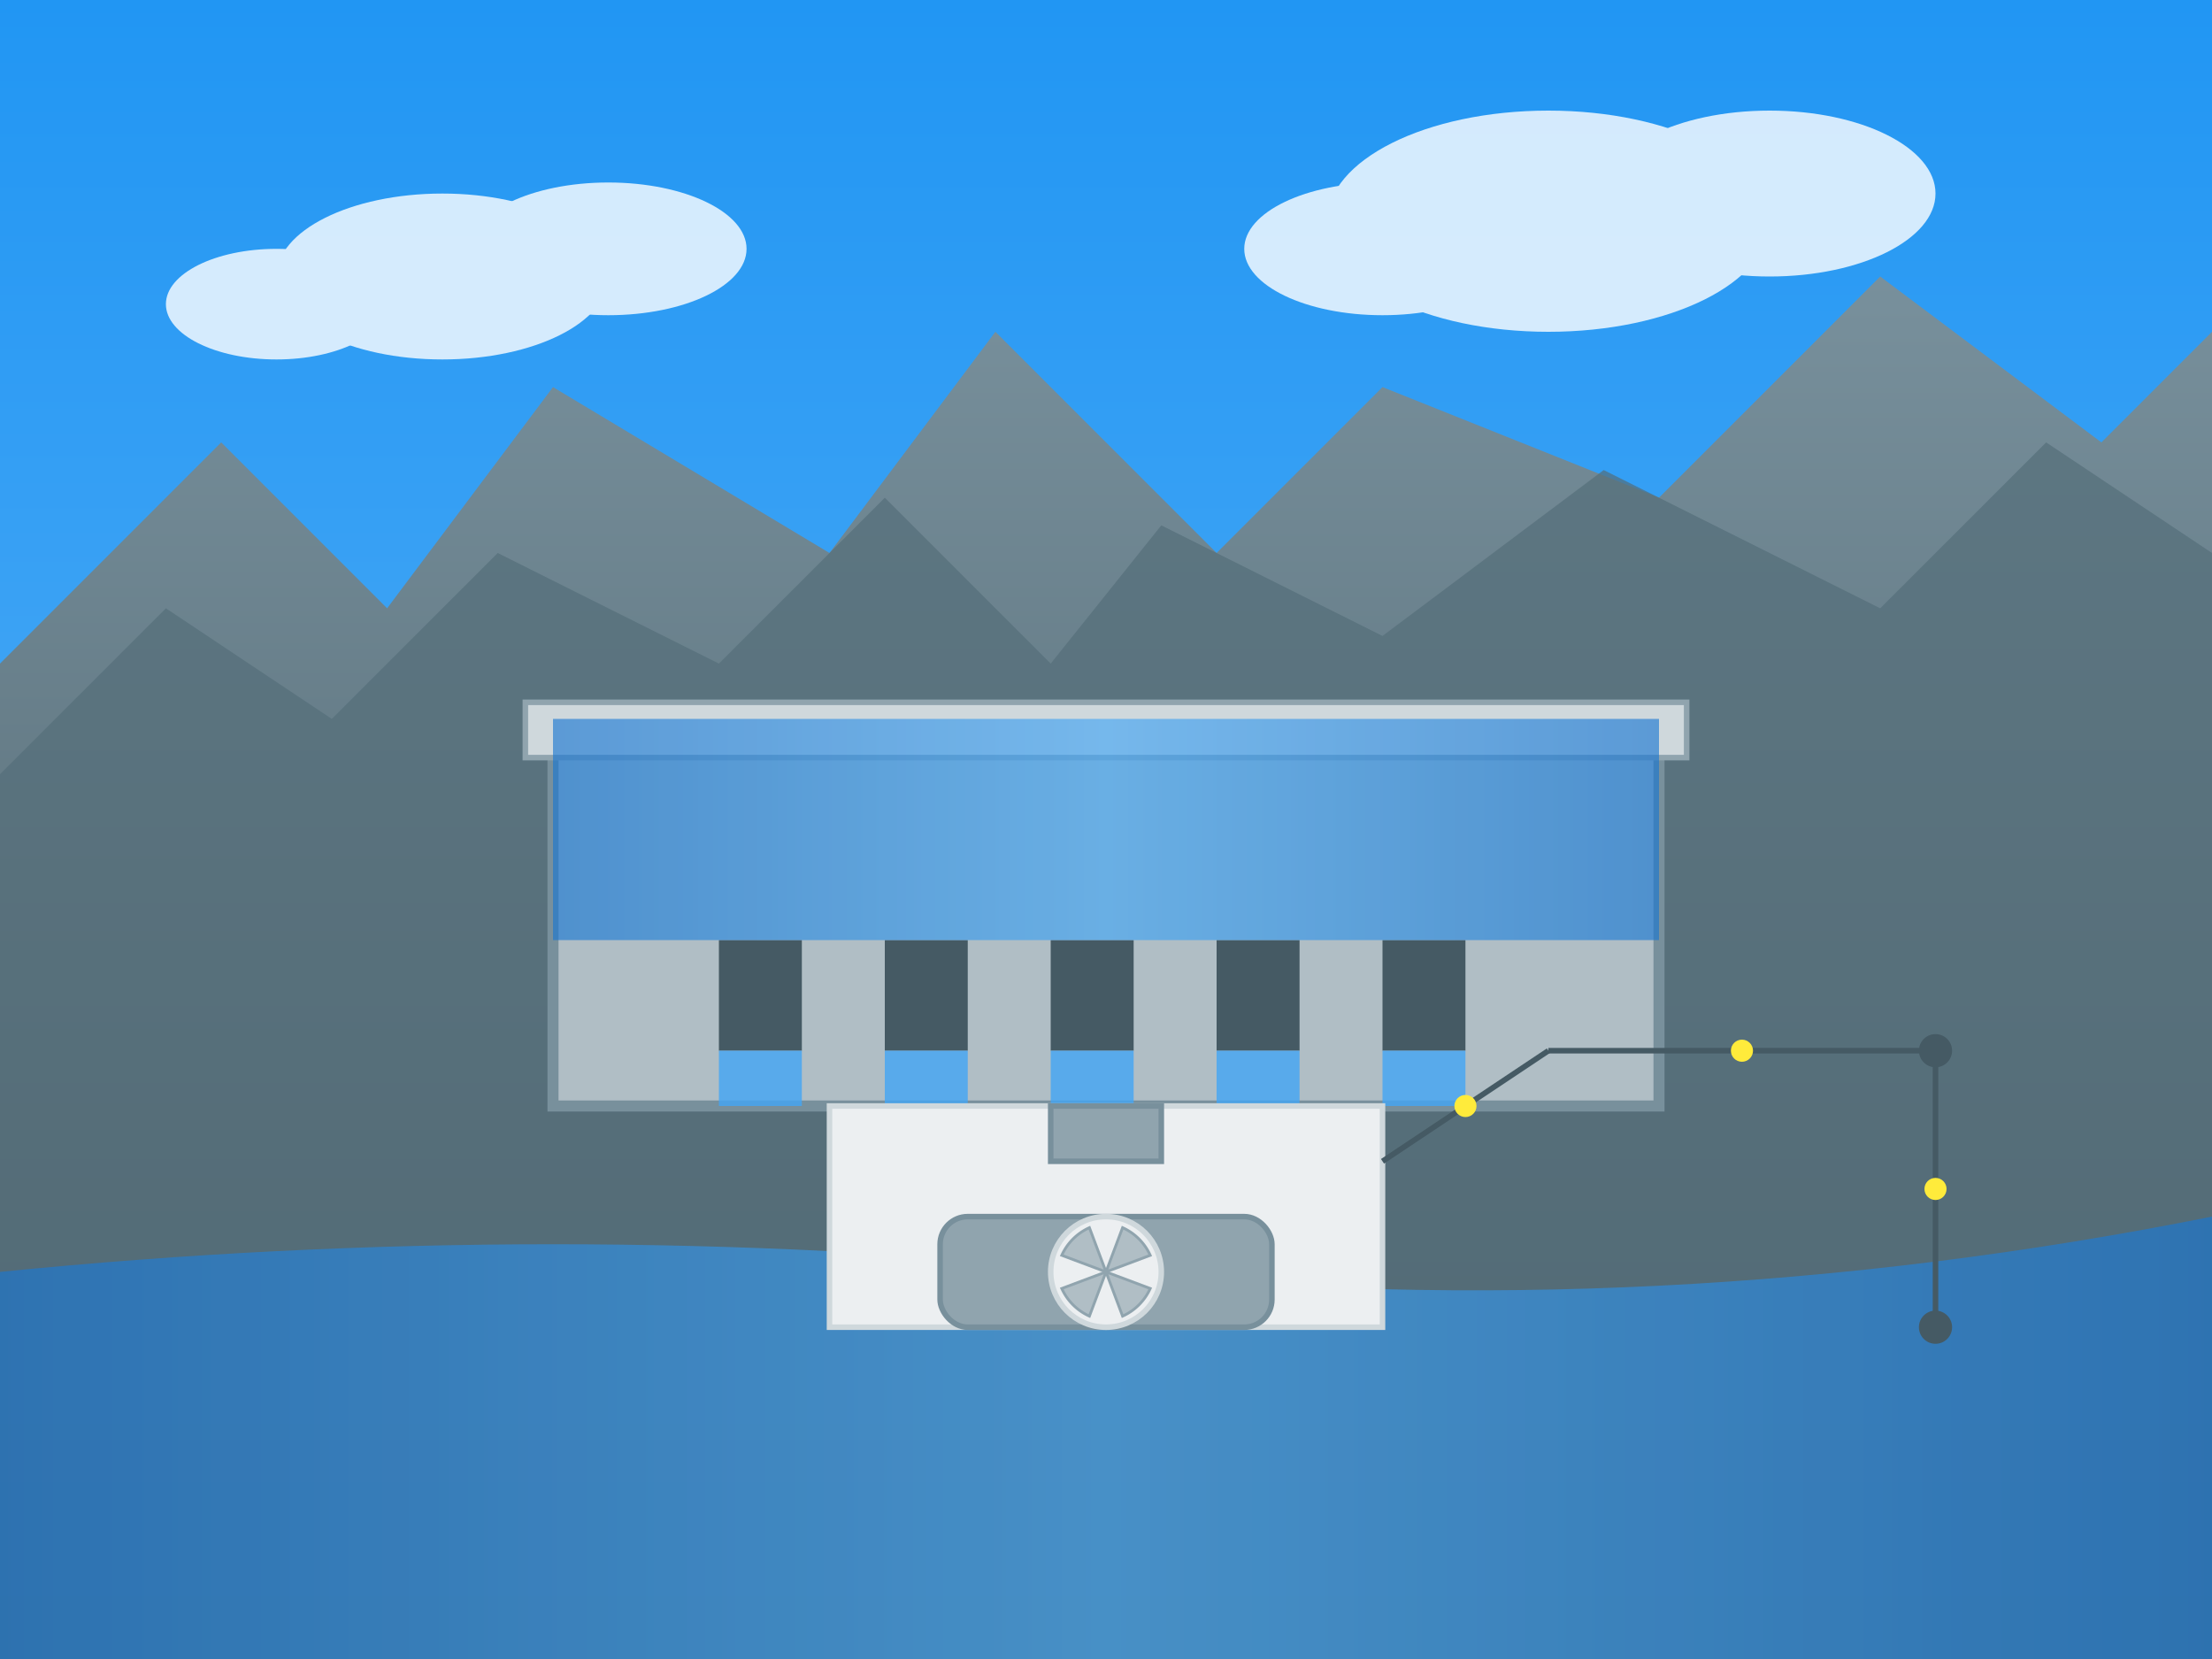
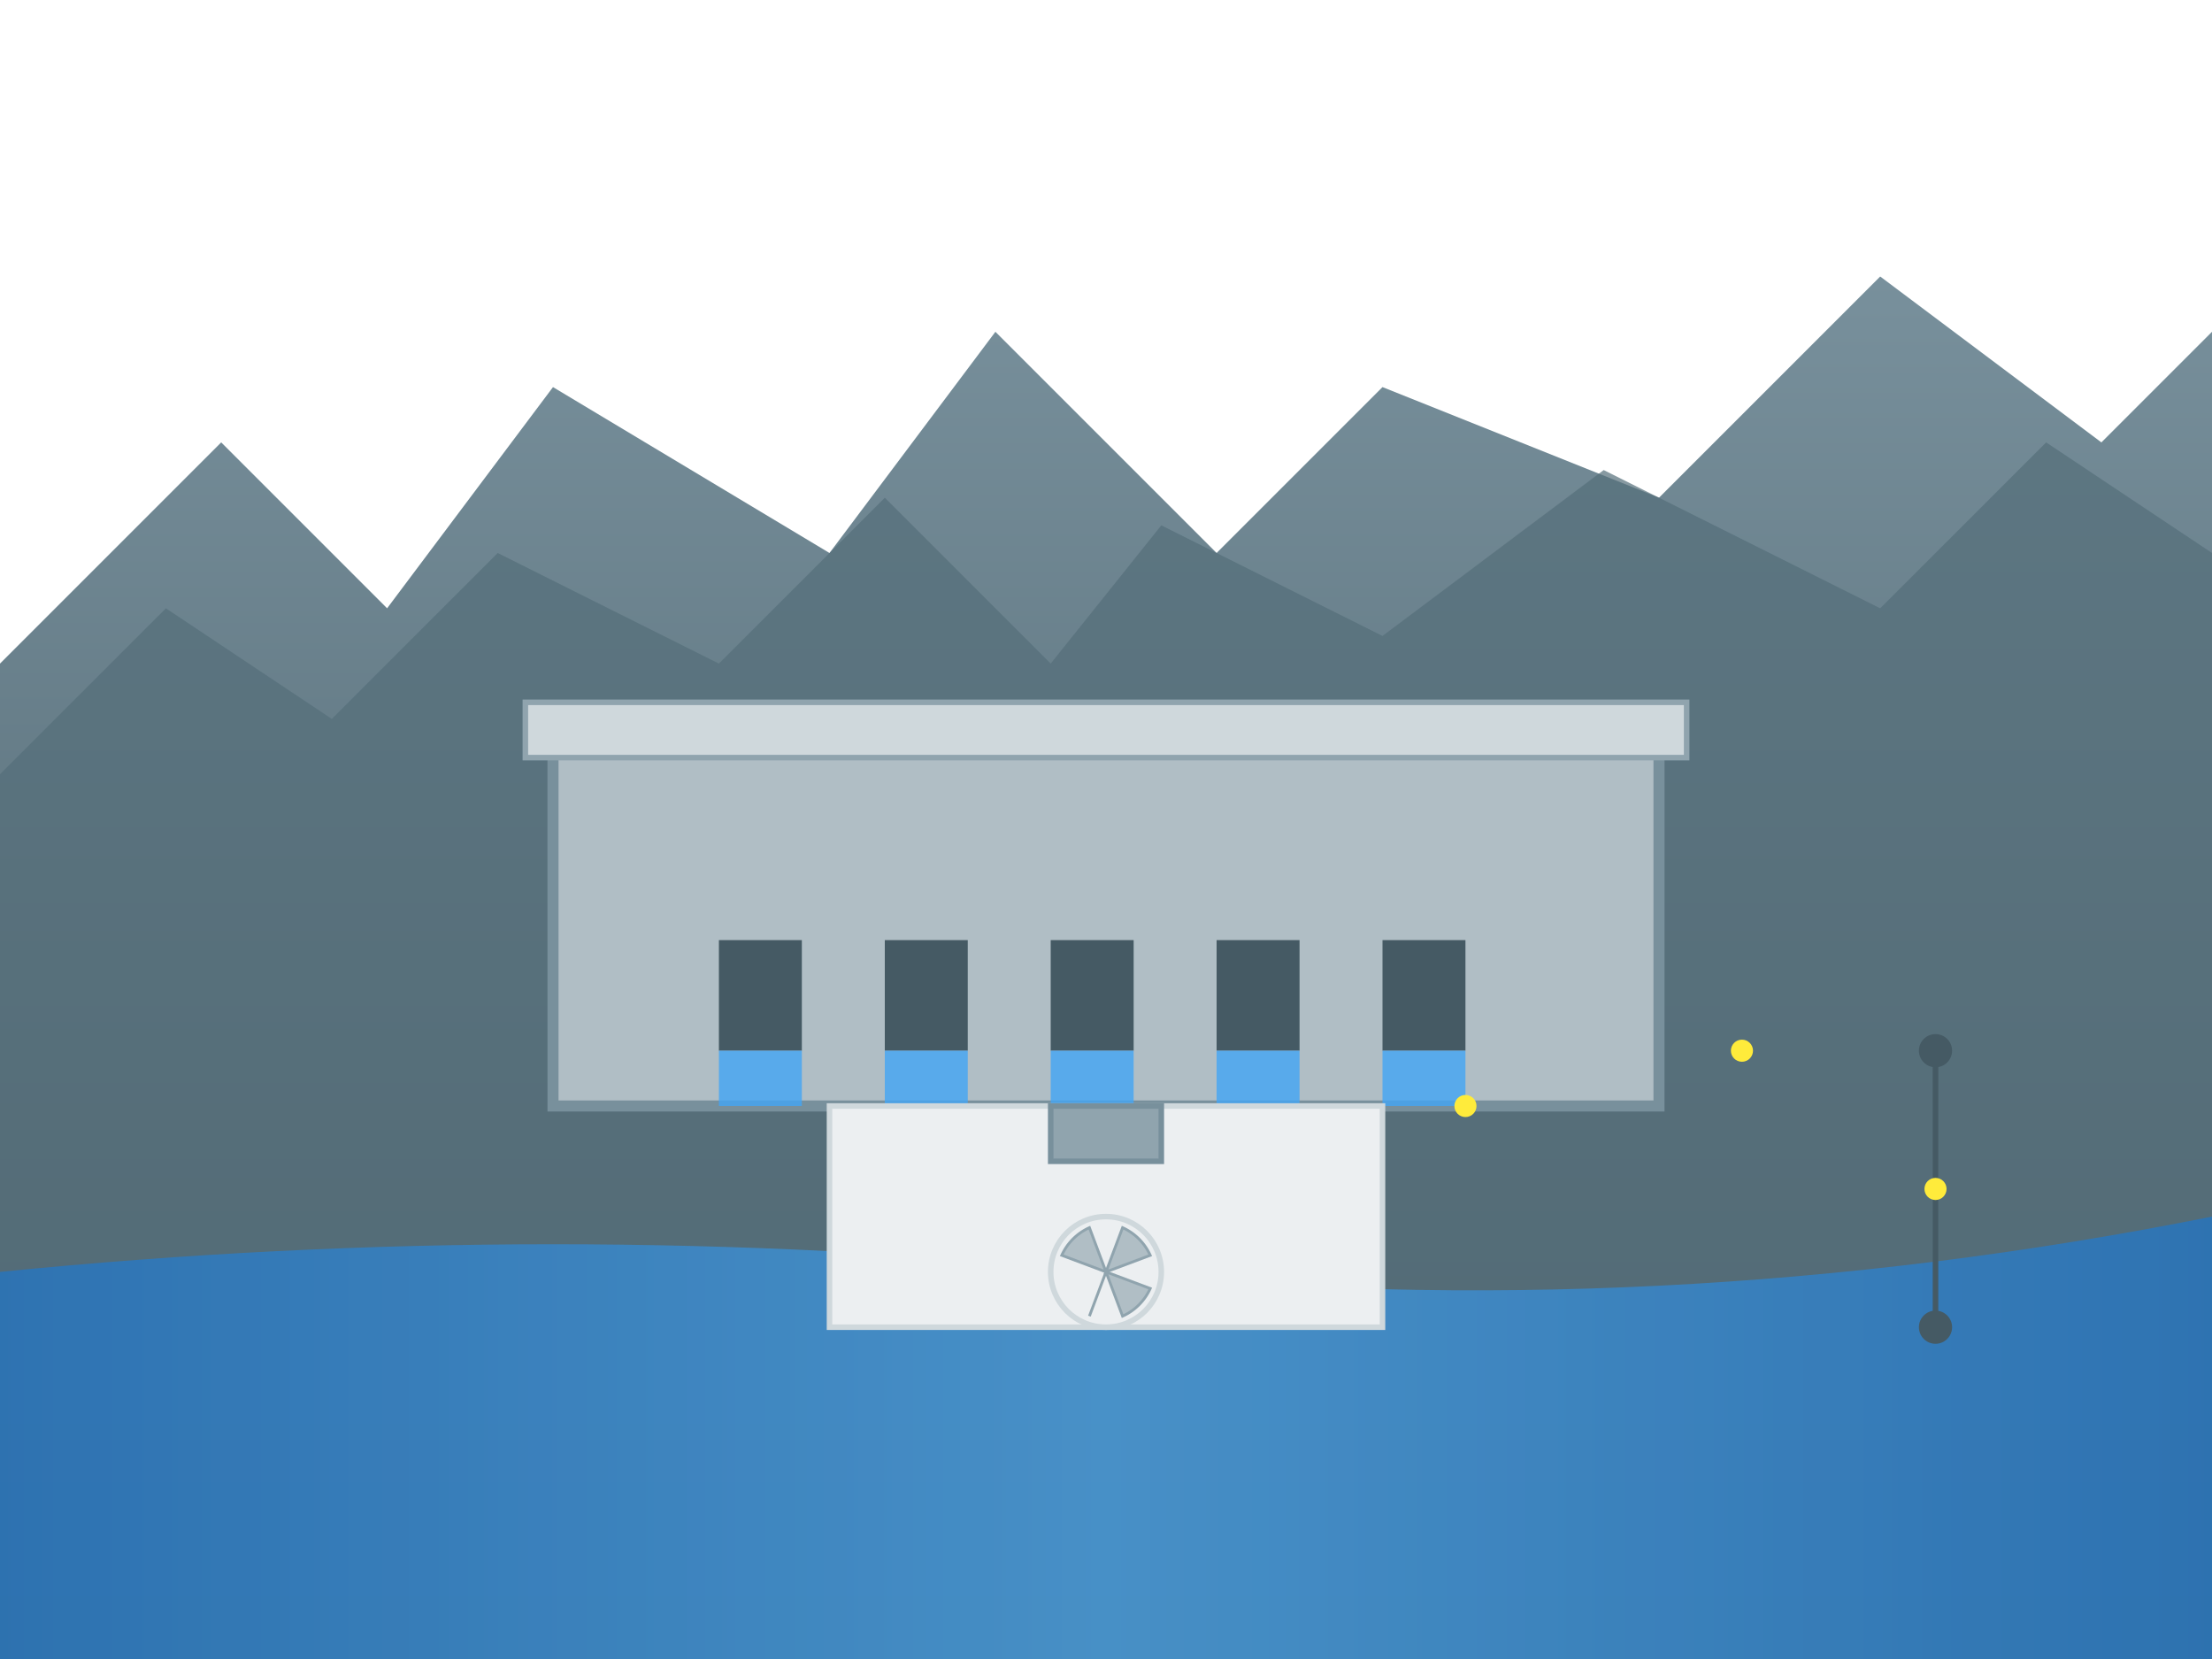
<svg xmlns="http://www.w3.org/2000/svg" viewBox="0 0 400 300" width="100%" height="100%">
  <defs>
    <linearGradient id="hydroSkyGradient" x1="0%" y1="0%" x2="0%" y2="100%">
      <stop offset="0%" style="stop-color:#2196F3;stop-opacity:1" />
      <stop offset="100%" style="stop-color:#64B5F6;stop-opacity:1" />
    </linearGradient>
    <linearGradient id="mountainGradient" x1="0%" y1="0%" x2="0%" y2="100%">
      <stop offset="0%" style="stop-color:#78909C;stop-opacity:1" />
      <stop offset="100%" style="stop-color:#455A64;stop-opacity:1" />
    </linearGradient>
    <linearGradient id="waterGradient" x1="0%" y1="0%" x2="100%" y2="0%">
      <stop offset="0%" style="stop-color:#1976D2;stop-opacity:1" />
      <stop offset="50%" style="stop-color:#42A5F5;stop-opacity:1" />
      <stop offset="100%" style="stop-color:#1976D2;stop-opacity:1" />
    </linearGradient>
    <filter id="waterRipple" x="-50%" y="-50%" width="200%" height="200%">
      <feTurbulence type="turbulence" baseFrequency="0.01" numOctaves="2" result="turbulence" seed="1">
        <animate attributeName="baseFrequency" values="0.01;0.02;0.01" dur="10s" repeatCount="indefinite" />
      </feTurbulence>
      <feDisplacementMap in="SourceGraphic" in2="turbulence" scale="5" xChannelSelector="R" yChannelSelector="G" />
    </filter>
  </defs>
-   <rect x="0" y="0" width="400" height="300" fill="url(#hydroSkyGradient)" />
  <g fill="white" opacity="0.8">
    <ellipse cx="80" cy="50" rx="30" ry="15">
      <animate attributeName="cx" values="80;90;80" dur="20s" repeatCount="indefinite" />
    </ellipse>
    <ellipse cx="110" cy="45" rx="25" ry="12">
      <animate attributeName="cx" values="110;120;110" dur="20s" repeatCount="indefinite" />
    </ellipse>
    <ellipse cx="50" cy="55" rx="20" ry="10">
      <animate attributeName="cx" values="50;60;50" dur="20s" repeatCount="indefinite" />
    </ellipse>
    <ellipse cx="280" cy="40" rx="40" ry="20">
      <animate attributeName="cx" values="280;290;280" dur="25s" repeatCount="indefinite" />
    </ellipse>
    <ellipse cx="320" cy="35" rx="30" ry="15">
      <animate attributeName="cx" values="320;330;320" dur="25s" repeatCount="indefinite" />
    </ellipse>
    <ellipse cx="250" cy="45" rx="25" ry="12">
      <animate attributeName="cx" values="250;260;250" dur="25s" repeatCount="indefinite" />
    </ellipse>
  </g>
  <path d="M0,120 L40,80 L70,110 L100,70 L150,100 L180,60 L220,100 L250,70 L300,90 L340,50 L380,80 L400,60 L400,300 L0,300 Z" fill="url(#mountainGradient)" />
  <path d="M0,140 L30,110 L60,130 L90,100 L130,120 L160,90 L190,120 L210,95 L250,115 L290,85 L340,110 L370,80 L400,100 L400,300 L0,300 Z" fill="#546E7A" opacity="0.7" />
  <rect x="100" y="130" width="200" height="70" fill="#B0BEC5" stroke="#78909C" stroke-width="2" />
  <rect x="95" y="127" width="210" height="10" fill="#CFD8DC" stroke="#90A4AE" stroke-width="1" />
  <rect x="130" y="170" width="15" height="20" fill="#455A64" />
  <rect x="160" y="170" width="15" height="20" fill="#455A64" />
  <rect x="190" y="170" width="15" height="20" fill="#455A64" />
  <rect x="220" y="170" width="15" height="20" fill="#455A64" />
  <rect x="250" y="170" width="15" height="20" fill="#455A64" />
-   <rect x="100" y="130" width="200" height="40" fill="url(#waterGradient)" opacity="0.8" filter="url(#waterRipple)" />
  <g>
    <rect x="130" y="190" width="15" height="10" fill="#42A5F5" opacity="0.8">
      <animate attributeName="height" values="10;15;10" dur="2s" repeatCount="indefinite" />
      <animate attributeName="y" values="190;185;190" dur="2s" repeatCount="indefinite" />
    </rect>
    <rect x="160" y="190" width="15" height="10" fill="#42A5F5" opacity="0.8">
      <animate attributeName="height" values="10;15;10" dur="1.7s" repeatCount="indefinite" />
      <animate attributeName="y" values="190;185;190" dur="1.7s" repeatCount="indefinite" />
    </rect>
    <rect x="190" y="190" width="15" height="10" fill="#42A5F5" opacity="0.8">
      <animate attributeName="height" values="10;15;10" dur="1.9s" repeatCount="indefinite" />
      <animate attributeName="y" values="190;185;190" dur="1.9s" repeatCount="indefinite" />
    </rect>
    <rect x="220" y="190" width="15" height="10" fill="#42A5F5" opacity="0.8">
      <animate attributeName="height" values="10;15;10" dur="2.1s" repeatCount="indefinite" />
      <animate attributeName="y" values="190;185;190" dur="2.1s" repeatCount="indefinite" />
    </rect>
    <rect x="250" y="190" width="15" height="10" fill="#42A5F5" opacity="0.8">
      <animate attributeName="height" values="10;15;10" dur="1.8s" repeatCount="indefinite" />
      <animate attributeName="y" values="190;185;190" dur="1.8s" repeatCount="indefinite" />
    </rect>
  </g>
  <path d="M0,230 Q100,220 200,230 T400,220 V300 H0 Z" fill="url(#waterGradient)" opacity="0.8" filter="url(#waterRipple)" />
  <rect x="150" y="200" width="100" height="40" fill="#ECEFF1" stroke="#CFD8DC" stroke-width="1" />
-   <rect x="170" y="220" width="60" height="20" rx="5" fill="#90A4AE" stroke="#78909C" stroke-width="1" />
  <rect x="190" y="200" width="20" height="10" fill="#90A4AE" stroke="#78909C" stroke-width="1" />
  <g transform="translate(200, 230)">
    <circle cx="0" cy="0" r="10" fill="#ECEFF1" stroke="#CFD8DC" stroke-width="1" />
    <g>
      <animateTransform attributeName="transform" attributeType="XML" type="rotate" from="0" to="360" dur="1s" repeatCount="indefinite" />
      <path d="M0,0 L-8,-3 A10,10 0 0,1 -3,-8 Z" fill="#B0BEC5" stroke="#90A4AE" stroke-width="0.5" />
      <path d="M0,0 L3,-8 A10,10 0 0,1 8,-3 Z" fill="#B0BEC5" stroke="#90A4AE" stroke-width="0.5" />
      <path d="M0,0 L8,3 A10,10 0 0,1 3,8 Z" fill="#B0BEC5" stroke="#90A4AE" stroke-width="0.5" />
-       <path d="M0,0 L-3,8 A10,10 0 0,1 -8,3 Z" fill="#B0BEC5" stroke="#90A4AE" stroke-width="0.5" />
+       <path d="M0,0 L-3,8 Z" fill="#B0BEC5" stroke="#90A4AE" stroke-width="0.5" />
    </g>
  </g>
-   <line x1="250" y1="210" x2="280" y2="190" stroke="#455A64" stroke-width="1" />
-   <line x1="280" y1="190" x2="350" y2="190" stroke="#455A64" stroke-width="1" />
  <line x1="350" y1="190" x2="350" y2="240" stroke="#455A64" stroke-width="1" />
  <circle cx="350" cy="190" r="3" fill="#455A64" />
  <circle cx="350" cy="240" r="3" fill="#455A64" />
  <g>
    <circle cx="265" cy="200" r="2" fill="#FFEB3B">
      <animate attributeName="cx" values="250;280" dur="1s" repeatCount="indefinite" />
      <animate attributeName="cy" values="210;190" dur="1s" repeatCount="indefinite" />
    </circle>
    <circle cx="315" cy="190" r="2" fill="#FFEB3B">
      <animate attributeName="cx" values="280;350" dur="2s" repeatCount="indefinite" />
    </circle>
    <circle cx="350" cy="215" r="2" fill="#FFEB3B">
      <animate attributeName="cy" values="190;240" dur="1.5s" repeatCount="indefinite" />
    </circle>
  </g>
</svg>